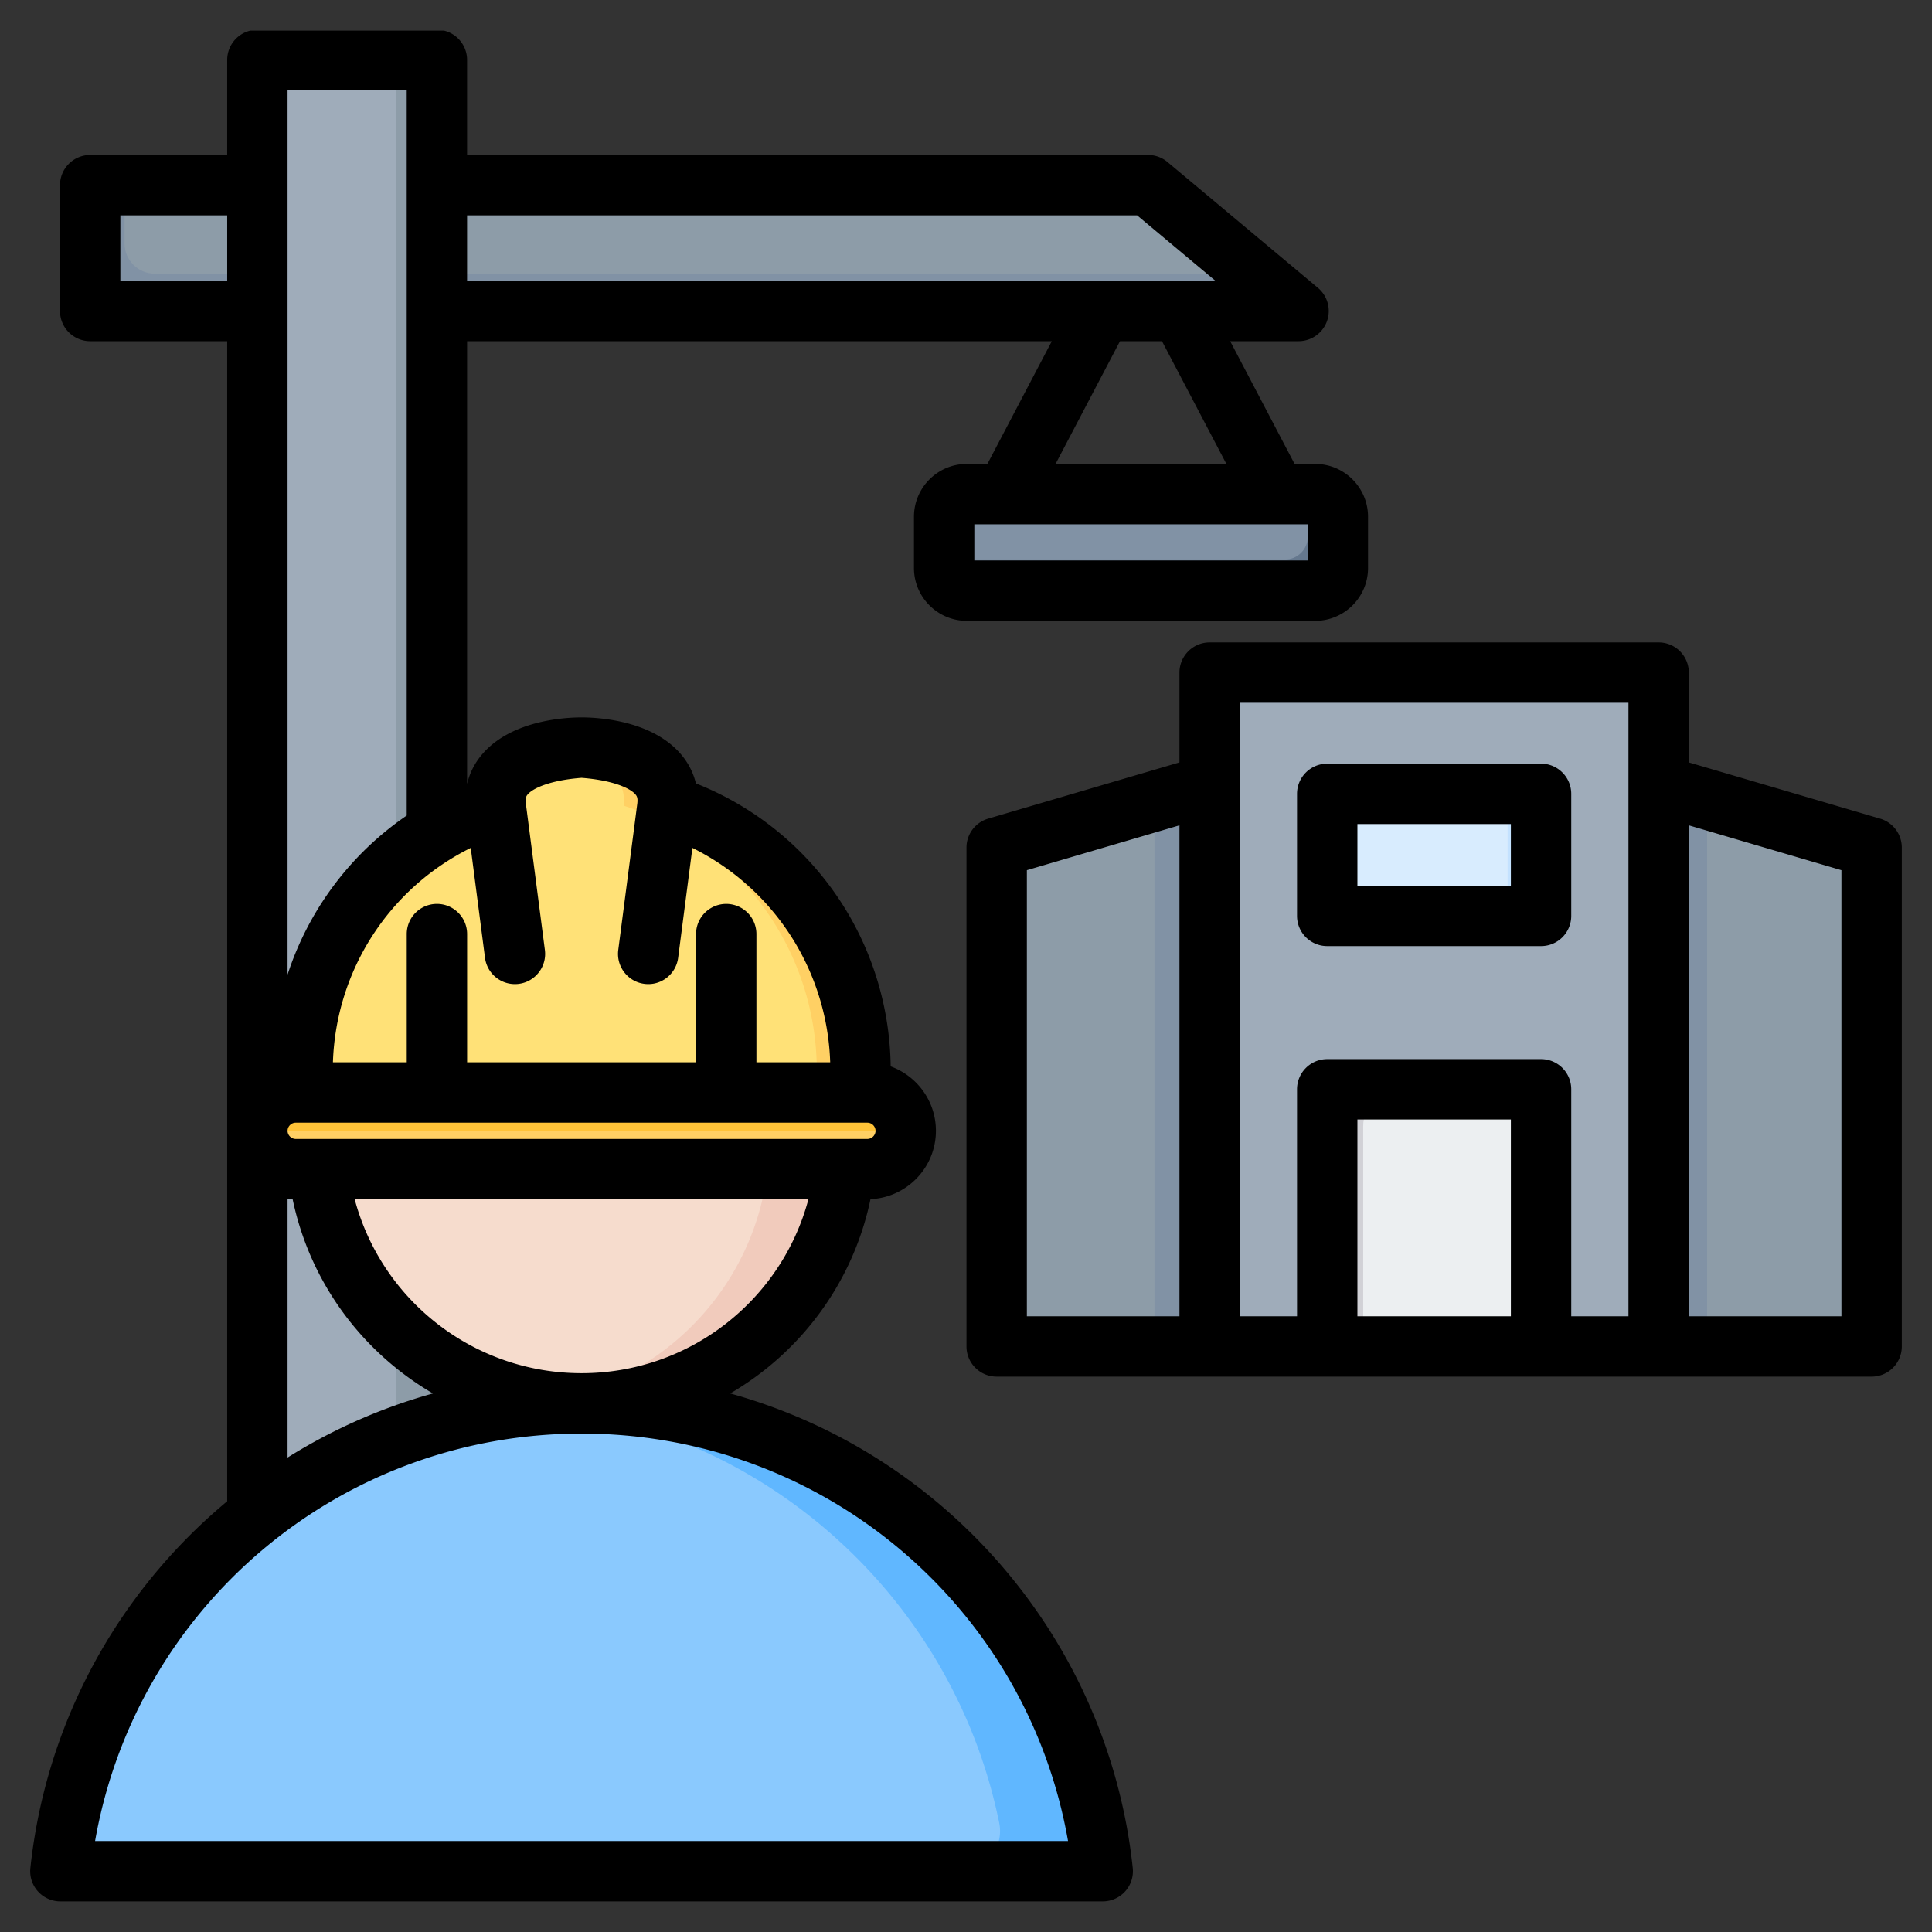
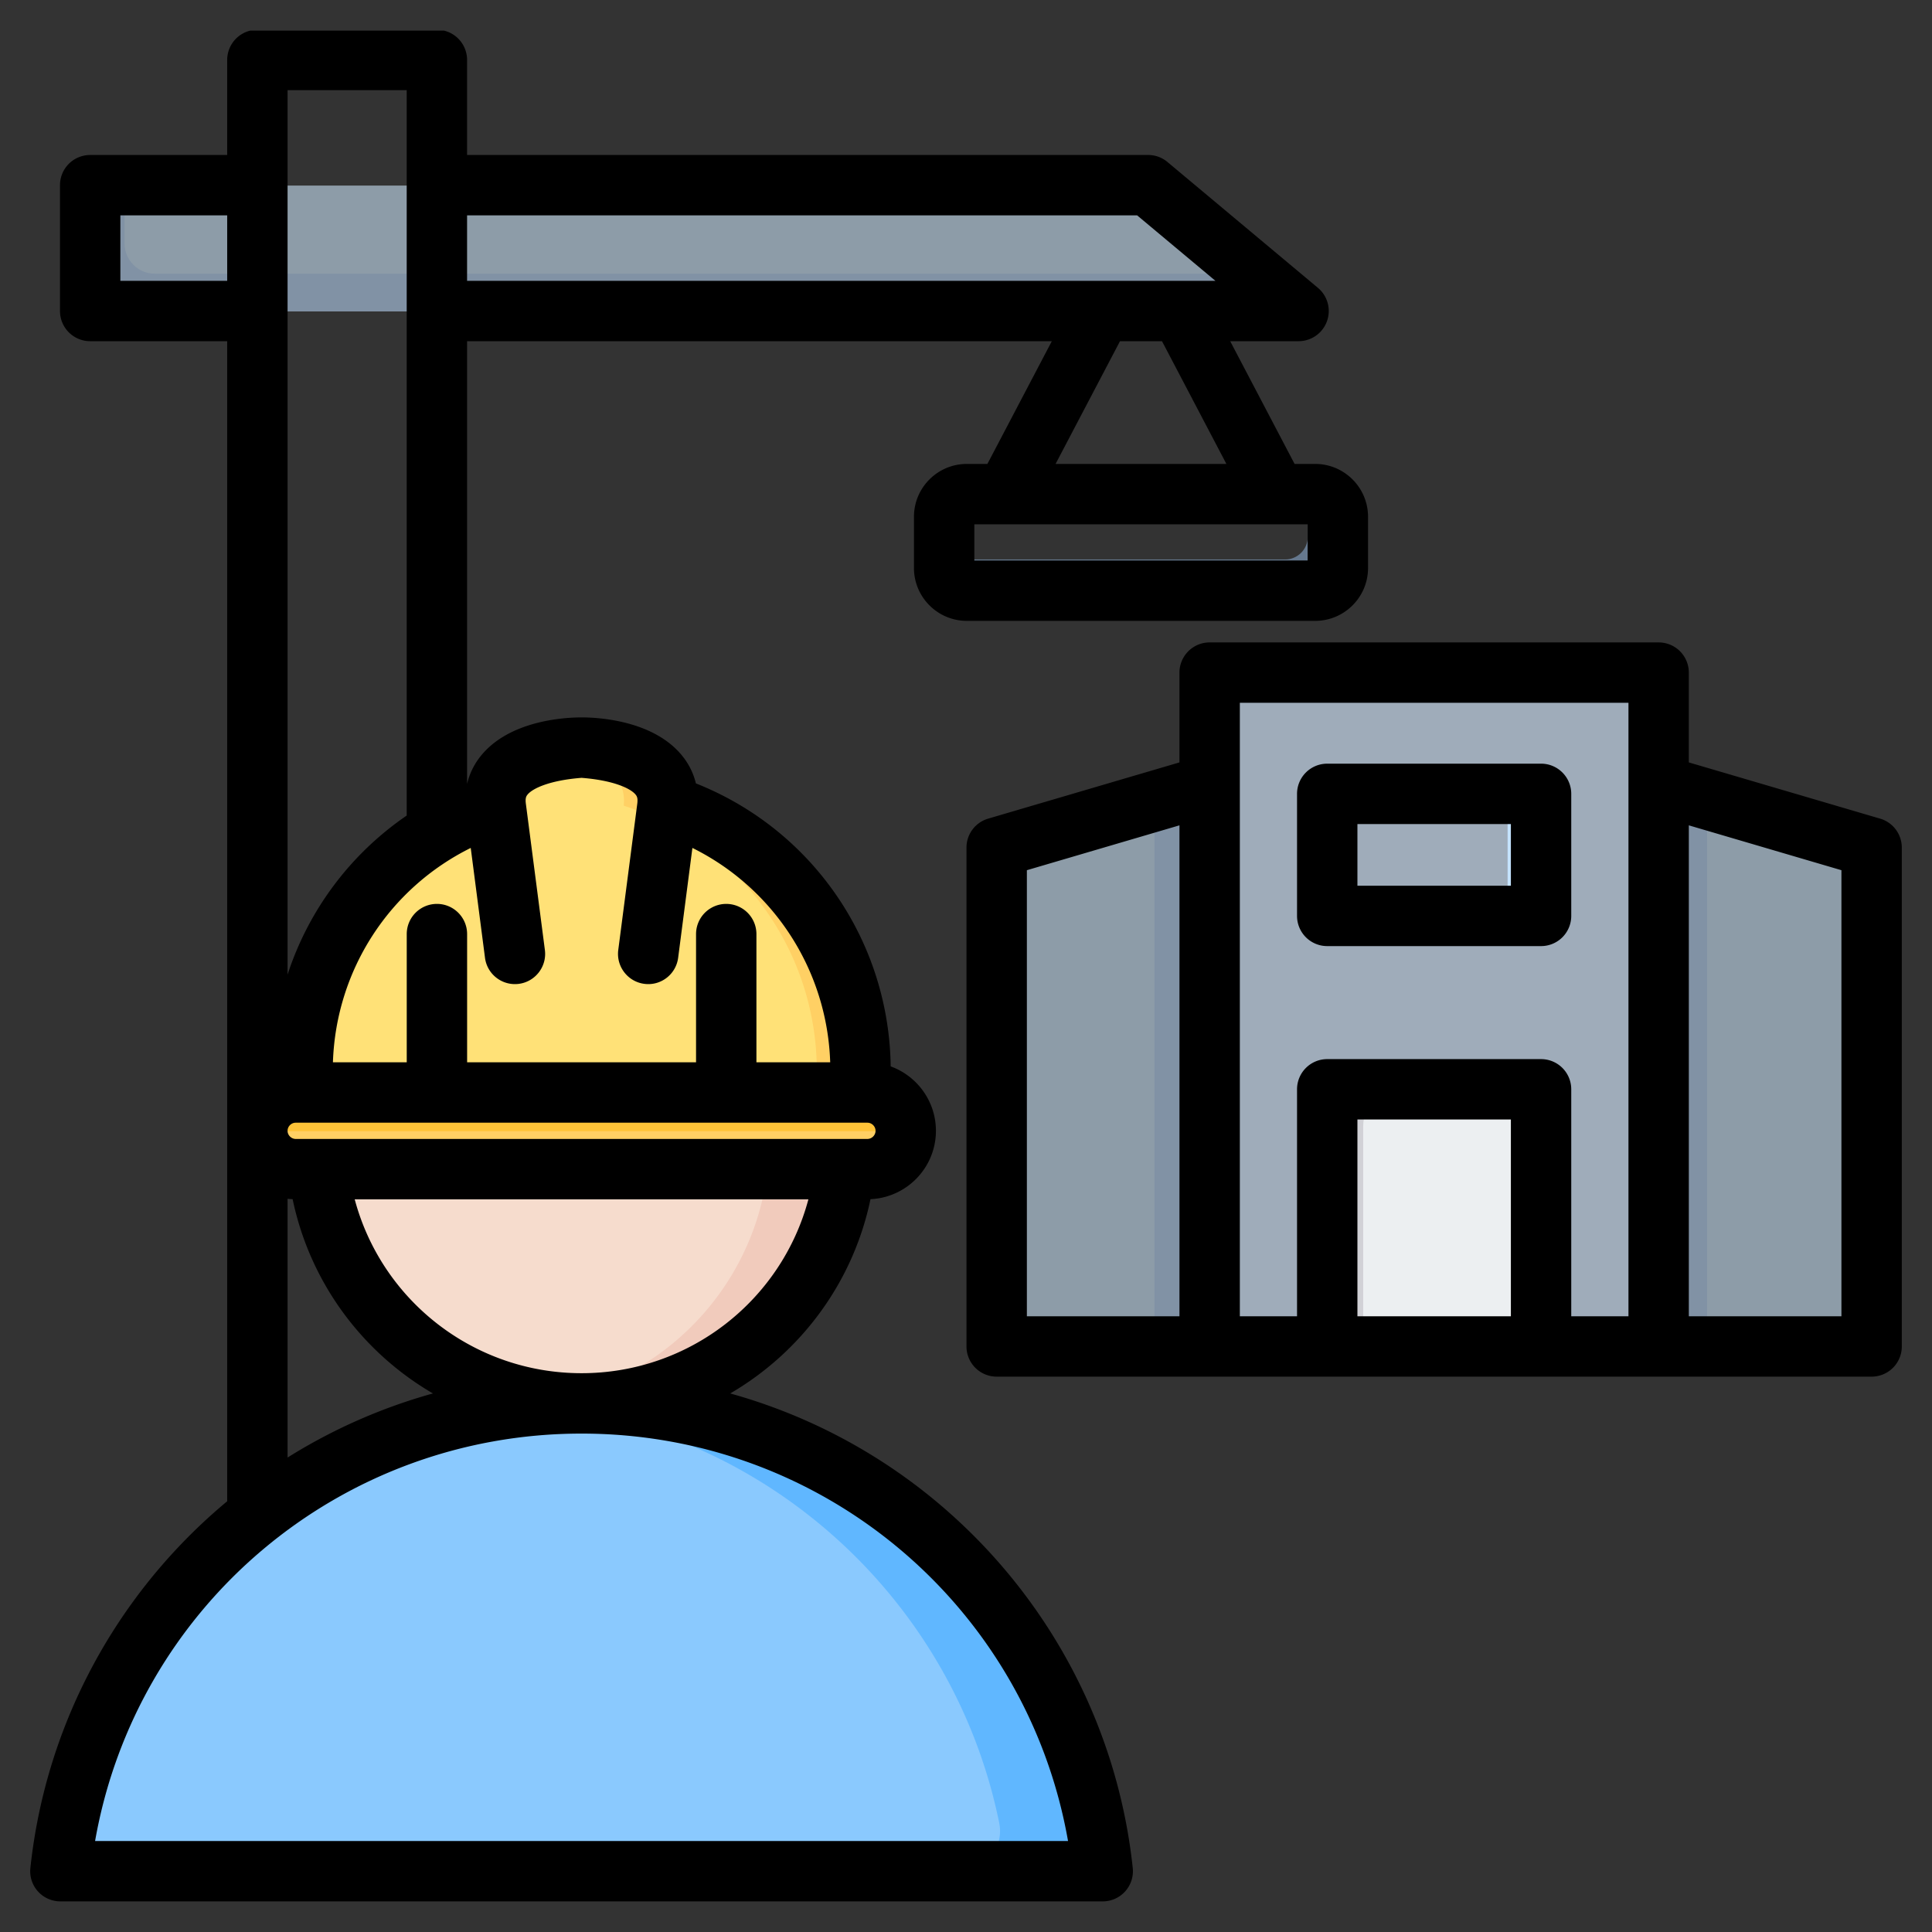
<svg xmlns="http://www.w3.org/2000/svg" width="512" height="512" viewBox="0 0 512 512" xml:space="preserve">
  <rect x="0" y="0" width="512" height="512" fill="#333333" stroke="none" />
  <g fill-rule="evenodd" clip-rule="evenodd">
    <path fill="#8d9ca8" d="m303.37 49.184 39.874 33.349H31.008c-4.406 0-8-3.594-8-8V57.184c0-4.406 3.594-8 8-8z" data-original="#8d9ca8" />
    <path fill="#8192a5" d="m331.286 72.532 11.957 10H31.008c-4.406 0-8-3.594-8-8V57.184c0-4.406 3.594-8 8-8h2v15.348c0 4.406 3.594 8 8 8z" data-original="#8192a5" />
-     <path fill="#9facba" d="M75.325 16h31.572c4.4 0 8 3.599 8 8v464c0 4.4-3.6 8-8 8H75.325c-4.4 0-8-3.6-8-8V24c0-4.4 3.6-8 8-8" data-original="#9facba" />
-     <path fill="#8d9ca8" d="M96.896 16h10c4.4 0 8 3.599 8 8v464c0 4.4-3.6 8-8 8h-10c4.4 0 8-3.6 8-8V24c0-4.4-3.599-8-8-8" data-original="#8d9ca8" />
-     <path fill="#8192a5" d="M255.326 131.063h92.325c3.3 0 6 2.7 6 6v13.585c0 3.3-2.7 6-6 6h-92.325c-3.3 0-6-2.7-6-6v-13.585c0-3.3 2.7-6 6-6" data-original="#8192a5" />
    <path fill="#65788e" d="M346.569 131.063h1.083c3.3 0 6 2.7 6 6v13.585c0 3.3-2.7 6-6 6h-92.325c-3.3 0-6-2.7-6-6v-2.38h91.243c3.3 0 6-2.7 6-6v-11.205z" data-original="#65788e" />
    <path fill="#8ac9fe" d="m27.678 496 251.108-.001a10.742 10.742 0 0 0 10.563-12.932c-12.91-63.362-68.943-111.041-136.117-111.041-67.175 0-123.208 47.68-136.117 111.042A10.742 10.742 0 0 0 27.678 496" data-original="#8ac9fe" />
    <path fill="#60b7ff" d="M254.234 495.999h24.551a10.742 10.742 0 0 0 10.564-12.932c-12.91-63.362-68.944-111.042-136.117-111.042-4.137 0-8.231.183-12.276.537 61.635 5.397 111.727 51.045 123.842 110.505a10.743 10.743 0 0 1-10.564 12.932" data-original="#60b7ff" />
    <circle cx="153.232" cy="301.787" r="70.237" fill="#f6dccd" transform="rotate(-80.8 153.18 301.798)" data-original="#f6dccd" />
    <path fill="#f1cbbc" d="M153.232 231.55c38.791 0 70.238 31.447 70.238 70.237 0 38.791-31.447 70.237-70.238 70.237-3.321 0-6.587-.236-9.785-.682 34.158-4.762 60.452-34.086 60.452-69.556s-26.294-64.793-60.452-69.556a71 71 0 0 1 9.785-.68" data-original="#f1cbbc" />
    <path fill="#ffe177" d="M77.48 309.945h151.505c5.584 0 10.153-4.568 10.153-10.152s-4.569-10.152-10.153-10.152h-2.047q.224-2.859.225-5.775c0-32.886-21.476-60.749-51.166-70.349 1.115-11.635-13.183-15.286-22.765-15.282-9.582-.004-23.88 3.647-22.765 15.282-29.69 9.6-51.166 37.463-51.166 70.349q.001 2.916.225 5.775H77.48c-5.584 0-10.153 4.568-10.153 10.152s4.569 10.152 10.153 10.152" data-original="#ffe177" />
    <path fill="#ffd064" d="M218.295 309.945h10.689c5.584 0 10.153-4.568 10.153-10.152s-4.569-10.152-10.153-10.152h-2.047q.223-2.858.225-5.775c0-32.886-21.476-60.749-51.166-70.349 1.115-11.635-13.183-15.286-22.765-15.282a41 41 0 0 0-5.347.356c8.76 1.159 18.338 5.324 17.417 14.926 29.69 9.6 51.166 37.463 51.166 70.349q-.001 2.916-.225 5.775h2.047c5.584 0 10.153 4.569 10.153 10.152-.001 5.581-4.566 10.148-10.147 10.152" data-original="#ffd064" />
    <path fill="#ffc338" d="M77.48 289.64c-5.584 0-10.152 4.569-10.152 10.152 0 5.584 4.569 10.152 10.152 10.152h151.505c5.584 0 10.153-4.568 10.153-10.152s-4.569-10.152-10.153-10.152z" data-original="#ffc338" />
    <path fill="#ffd064" d="M67.327 299.792c0 5.584 4.569 10.152 10.152 10.152h151.505c5.584 0 10.153-4.568 10.153-10.152z" data-original="#ffd064" />
    <path fill="#8d9ca8" d="m270.141 222.711 109.035-32.05 109.034 32.05c4.155 1.221 6.901 4.891 6.901 9.221v115.395c0 5.294-4.318 9.611-9.612 9.611H272.851c-5.294 0-9.611-4.318-9.611-9.611V231.933c0-4.331 2.746-8.001 6.901-9.222" data-original="#8d9ca8" />
    <path fill="#8192a5" d="m305.949 212.186 73.226-21.524 73.226 21.524v144.753H305.949z" data-original="#8192a5" />
    <path fill="#9facba" d="M329.291 178.365h99.769c5.294 0 9.611 4.318 9.611 9.611v168.963H319.679V187.976c0-5.294 4.318-9.611 9.612-9.611" data-original="#9facba" />
-     <path fill="#d8ecfe" d="M357.707 210.497h42.937c3.781 0 6.865 3.084 6.865 6.865v18.616c0 3.782-3.084 6.865-6.865 6.865h-42.937c-3.781 0-6.865-3.084-6.865-6.865v-18.616c0-3.781 3.084-6.865 6.865-6.865" data-original="#d8ecfe" />
    <path fill="#c4e2ff" d="M392.665 210.497h7.979c3.781 0 6.865 3.083 6.865 6.865v18.616c0 3.781-3.084 6.865-6.865 6.865h-7.979c3.781 0 6.865-3.083 6.865-6.865v-18.616c-.001-3.781-3.084-6.865-6.865-6.865" data-original="#c4e2ff" />
    <path fill="#eceff1" d="M360.452 288.789h37.447c5.294 0 9.611 4.317 9.611 9.611v58.539h-56.67V298.4c0-5.294 4.318-9.611 9.612-9.611" data-original="#eceff1" />
    <path fill="#d1d1d6" d="M360.452 288.789h10.422c-5.294 0-9.611 4.317-9.611 9.611v58.539H350.84V298.4c0-5.294 4.318-9.611 9.612-9.611" data-original="#d1d1d6" />
    <path d="M25.199 487.887c10.92-62.14 64.828-107.962 128.893-107.971h.056c64.061.01 117.969 45.826 128.893 107.971zM117.676 8.115h-51.36a8 8 0 0 0-6.107 7.771v25.187H23.9a7.997 7.997 0 0 0-8.002 7.997v33.348A8 8 0 0 0 23.9 90.42h36.309v307.43a157 157 0 0 0-4.599 3.982c-26.839 24.273-43.732 57.372-47.558 93.205a7.95 7.95 0 0 0 2 6.199 8 8 0 0 0 5.949 2.65H292.24a8 8 0 0 0 5.95-2.655 8 8 0 0 0 2-6.199c-3.832-35.829-20.729-68.928-47.558-93.201a146.66 146.66 0 0 0-59.118-32.553c18.696-10.901 32.558-29.352 37.175-51.489 9.63-.428 17.34-8.378 17.34-18.112 0-7.842-4.999-14.539-11.988-17.072-.452-33.386-20.87-62.799-51.62-74.995-.73-3.027-2.198-5.799-4.387-8.204-7.832-8.613-21.783-9.287-25.893-9.287h-.028c-4.123 0-18.07.673-25.902 9.287-2.189 2.405-3.662 5.178-4.392 8.204l-.037.014V90.419h154.96l-17.072 32.529h-5.46c-7.719 0-13.998 6.279-13.998 13.998v13.589c0 7.719 6.279 13.998 13.998 13.998h92.33c7.724 0 14.003-6.279 14.003-13.998v-13.589c0-7.719-6.279-13.998-14.003-13.998h-5.46l-17.067-32.529h18.117a8 8 0 0 0 5.13-14.14l-39.867-33.344a8 8 0 0 0-5.13-1.864H123.78V15.886a8 8 0 0 0-6.104-7.771M76.208 317.691v68.574a146.4 146.4 0 0 1 38.521-16.987c-18.701-10.901-32.557-29.352-37.18-51.489a18 18 0 0 1-1.341-.098M31.897 74.42V57.07h28.312v17.35zm75.885-50.533V216.13a81.7 81.7 0 0 0-31.574 42.15V23.887zm193.57 33.184L322.1 74.42H123.78V57.07zm23.657 65.877h-45.271l17.072-32.529h11.132zm21.529 25.587h-88.329v-9.588h88.329zM220.012 281.523H200.46v-33.979a7.999 7.999 0 1 0-15.999 0v33.979H123.79v-33.979c0-4.42-3.591-8.002-8.002-8.002a7.997 7.997 0 0 0-7.997 8.002v33.979H88.229c.81-24.48 14.963-46.132 36.521-56.812l3.78 29.121c.522 4.029 3.963 6.966 7.922 6.966.339 0 .687-.019 1.04-.066 4.378-.57 7.47-4.585 6.91-8.962l-5.06-38.917a6 6 0 0 0-.033-.325c-.009-.094-.009-.193-.009-.283-.01-.061 0-.118 0-.174v-.212c.009-.085.024-.165.033-.24.009-.028.009-.052.009-.075.099-.522.32-.79.471-.979 1.36-1.652 5.907-3.78 14.309-4.429 8.402.65 12.949 2.777 14.309 4.429.15.188.372.457.471.984v.038c.019.089.028.179.038.277v.386c0 .089-.009.184-.009.278-.009.104-.019.202-.028.32l-5.06 38.921c-.56 4.378 2.533 8.392 6.91 8.962 4.387.579 8.388-2.523 8.962-6.9l3.779-29.121c21.546 10.681 35.704 32.332 36.518 56.813m12.017 18.154c0 1.167-.988 2.156-2.16 2.156H78.368c-1.167 0-2.16-.988-2.16-2.156s.993-2.151 2.16-2.151h151.501c1.172.001 2.16.984 2.16 2.151m-77.88 64.235h-.056c-28.533-.009-52.943-19.279-60.093-46.08h120.237c-7.145 26.801-31.569 46.071-60.088 46.08M359.732 218.38H400.4v16.347h-40.668zm-8.002 32.346a7.997 7.997 0 0 1-8.002-7.997v-32.346a8 8 0 0 1 8.002-8.002h56.671c4.41 0 7.997 3.582 7.997 8.002v32.346a8 8 0 0 1-7.997 7.997zm136.268 98.101h-40.442V218.724l40.442 11.889zM272.132 230.613l40.437-11.889v130.103h-40.437zm128.267 118.214h-40.668v-52.152h40.668zm31.159-162.581v162.581h-15.161v-60.154a7.996 7.996 0 0 0-7.997-7.997h-56.67a8 8 0 0 0-8.002 7.997v60.154h-15.156V186.246zm66.701 30.703a8 8 0 0 1 5.738 7.672v132.202a7.997 7.997 0 0 1-7.997 8.002H264.13a8 8 0 0 1-8.002-8.002V224.621a7.99 7.99 0 0 1 5.742-7.672l50.698-14.902v-23.798a8 8 0 0 1 8.002-8.002h118.99a7.997 7.997 0 0 1 7.997 8.002v23.798z" data-original="#000000" />
  </g>
</svg>